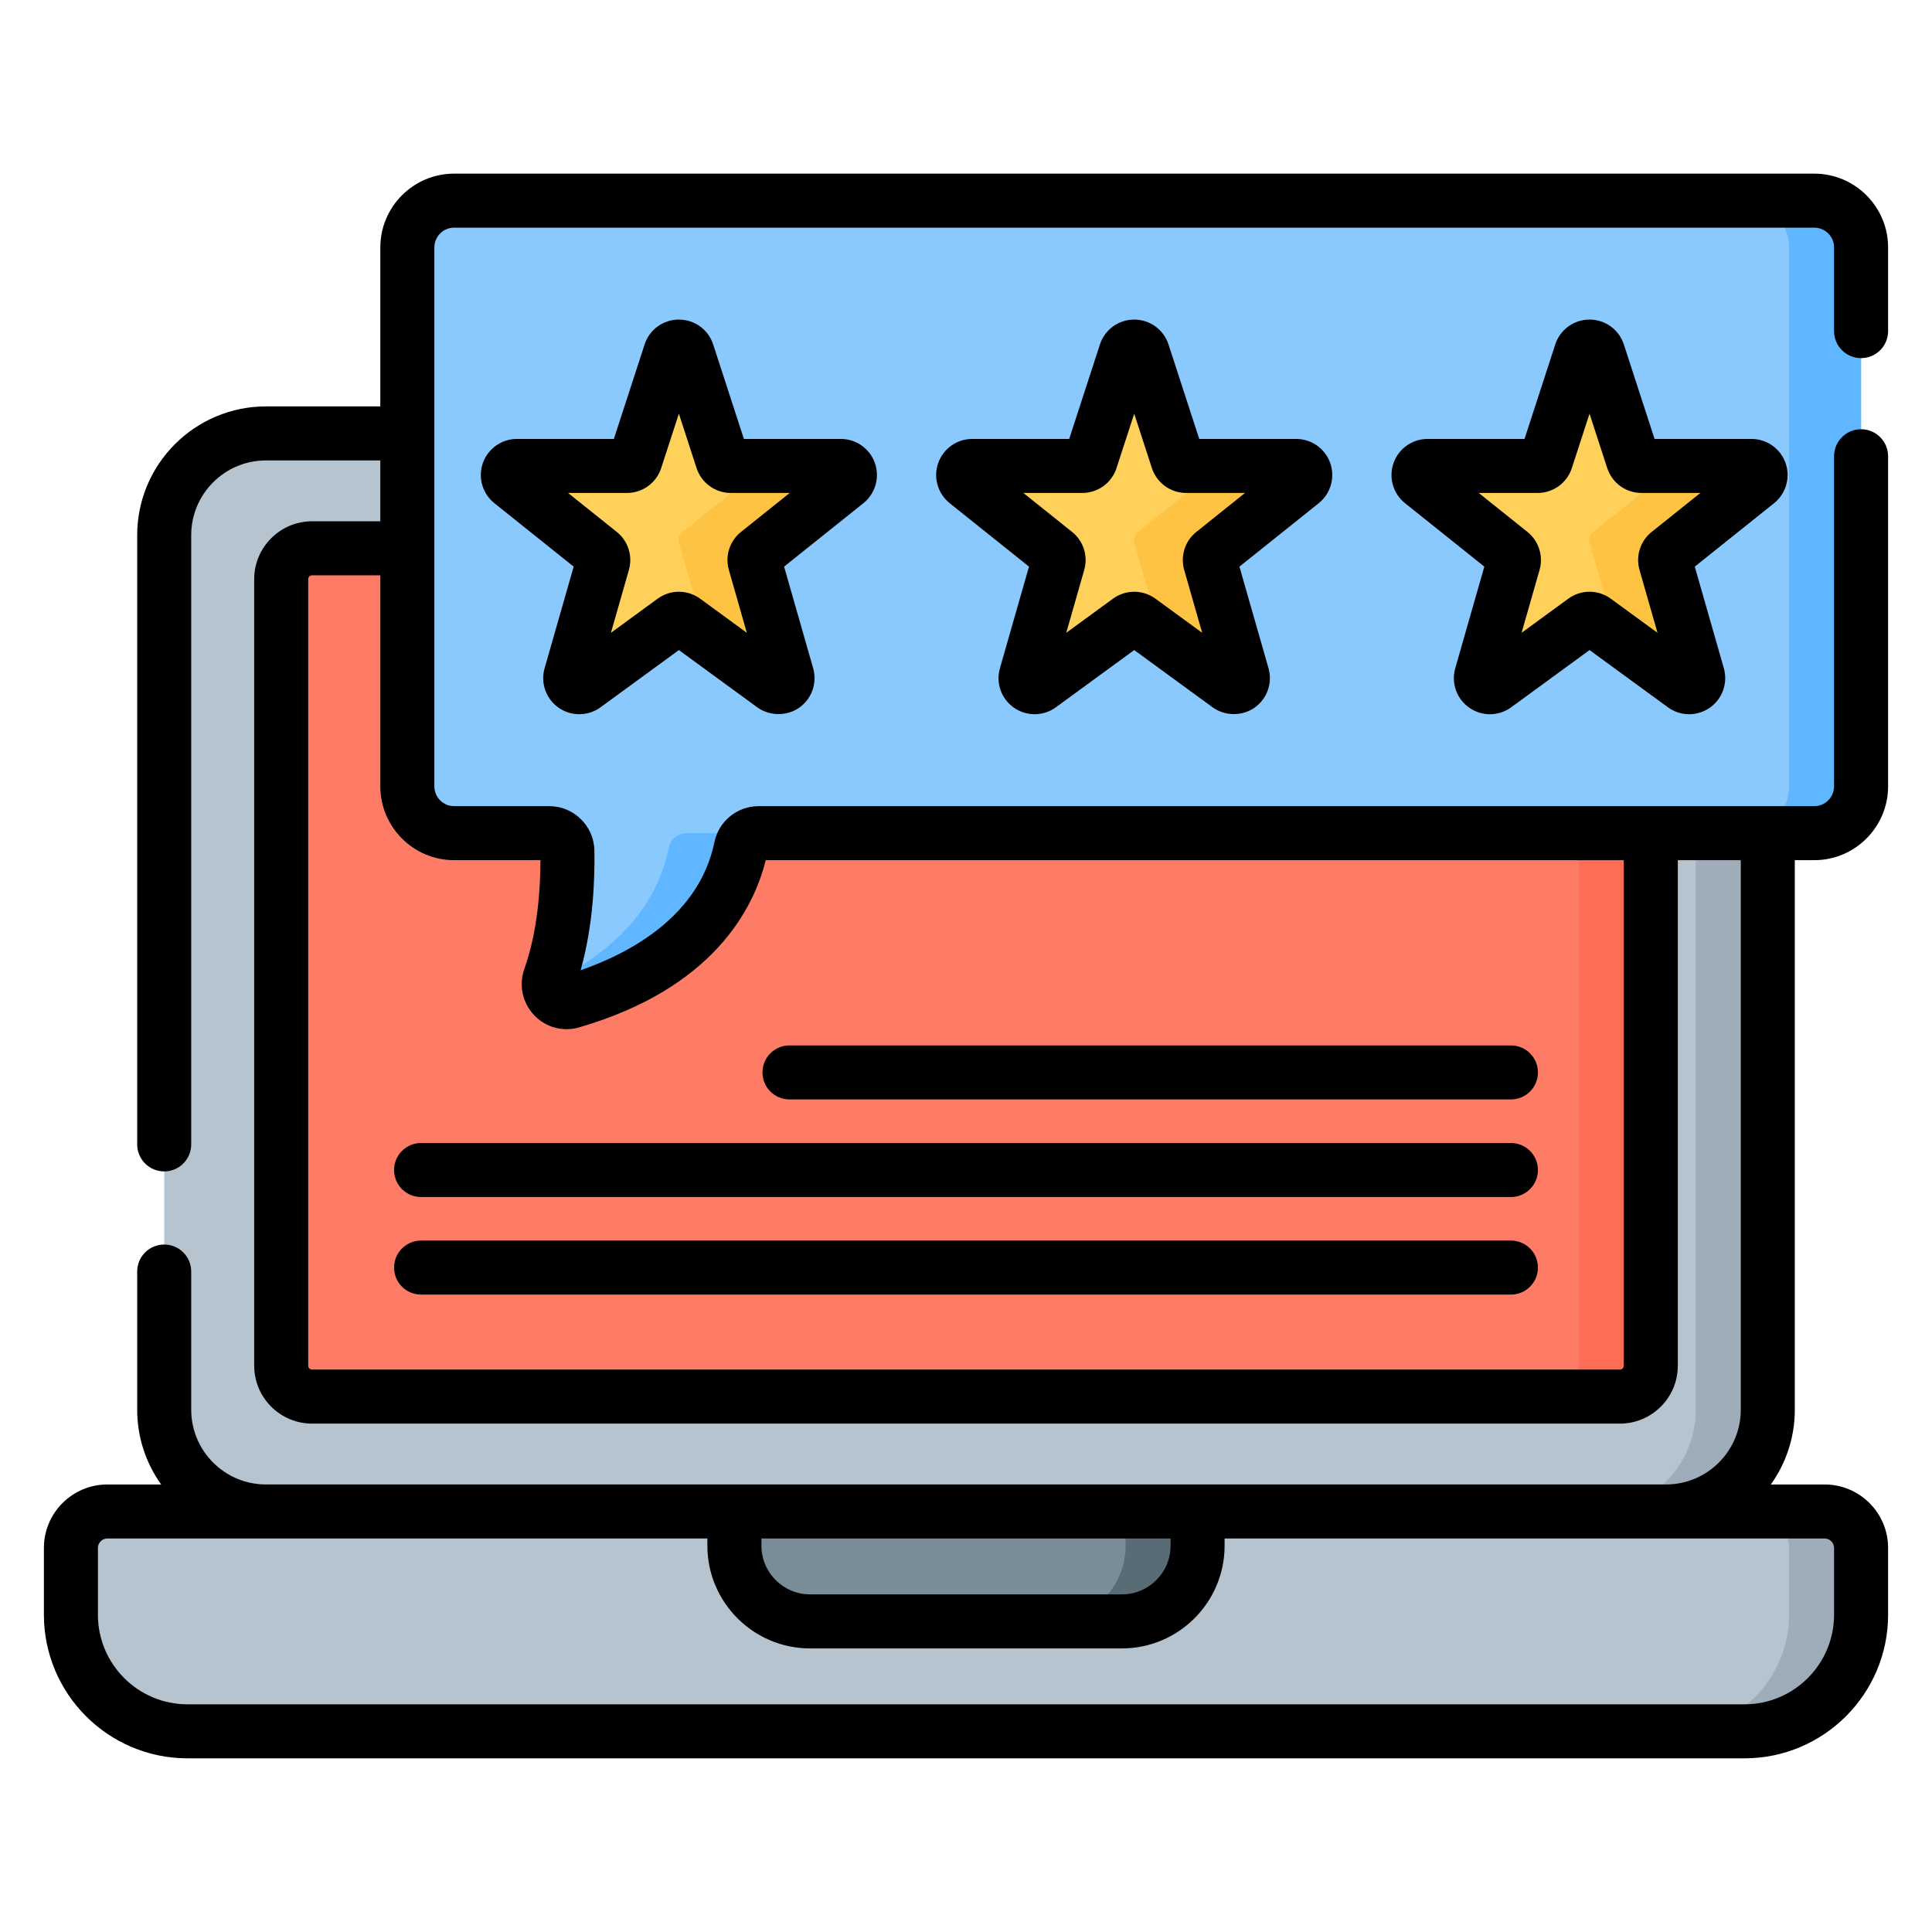
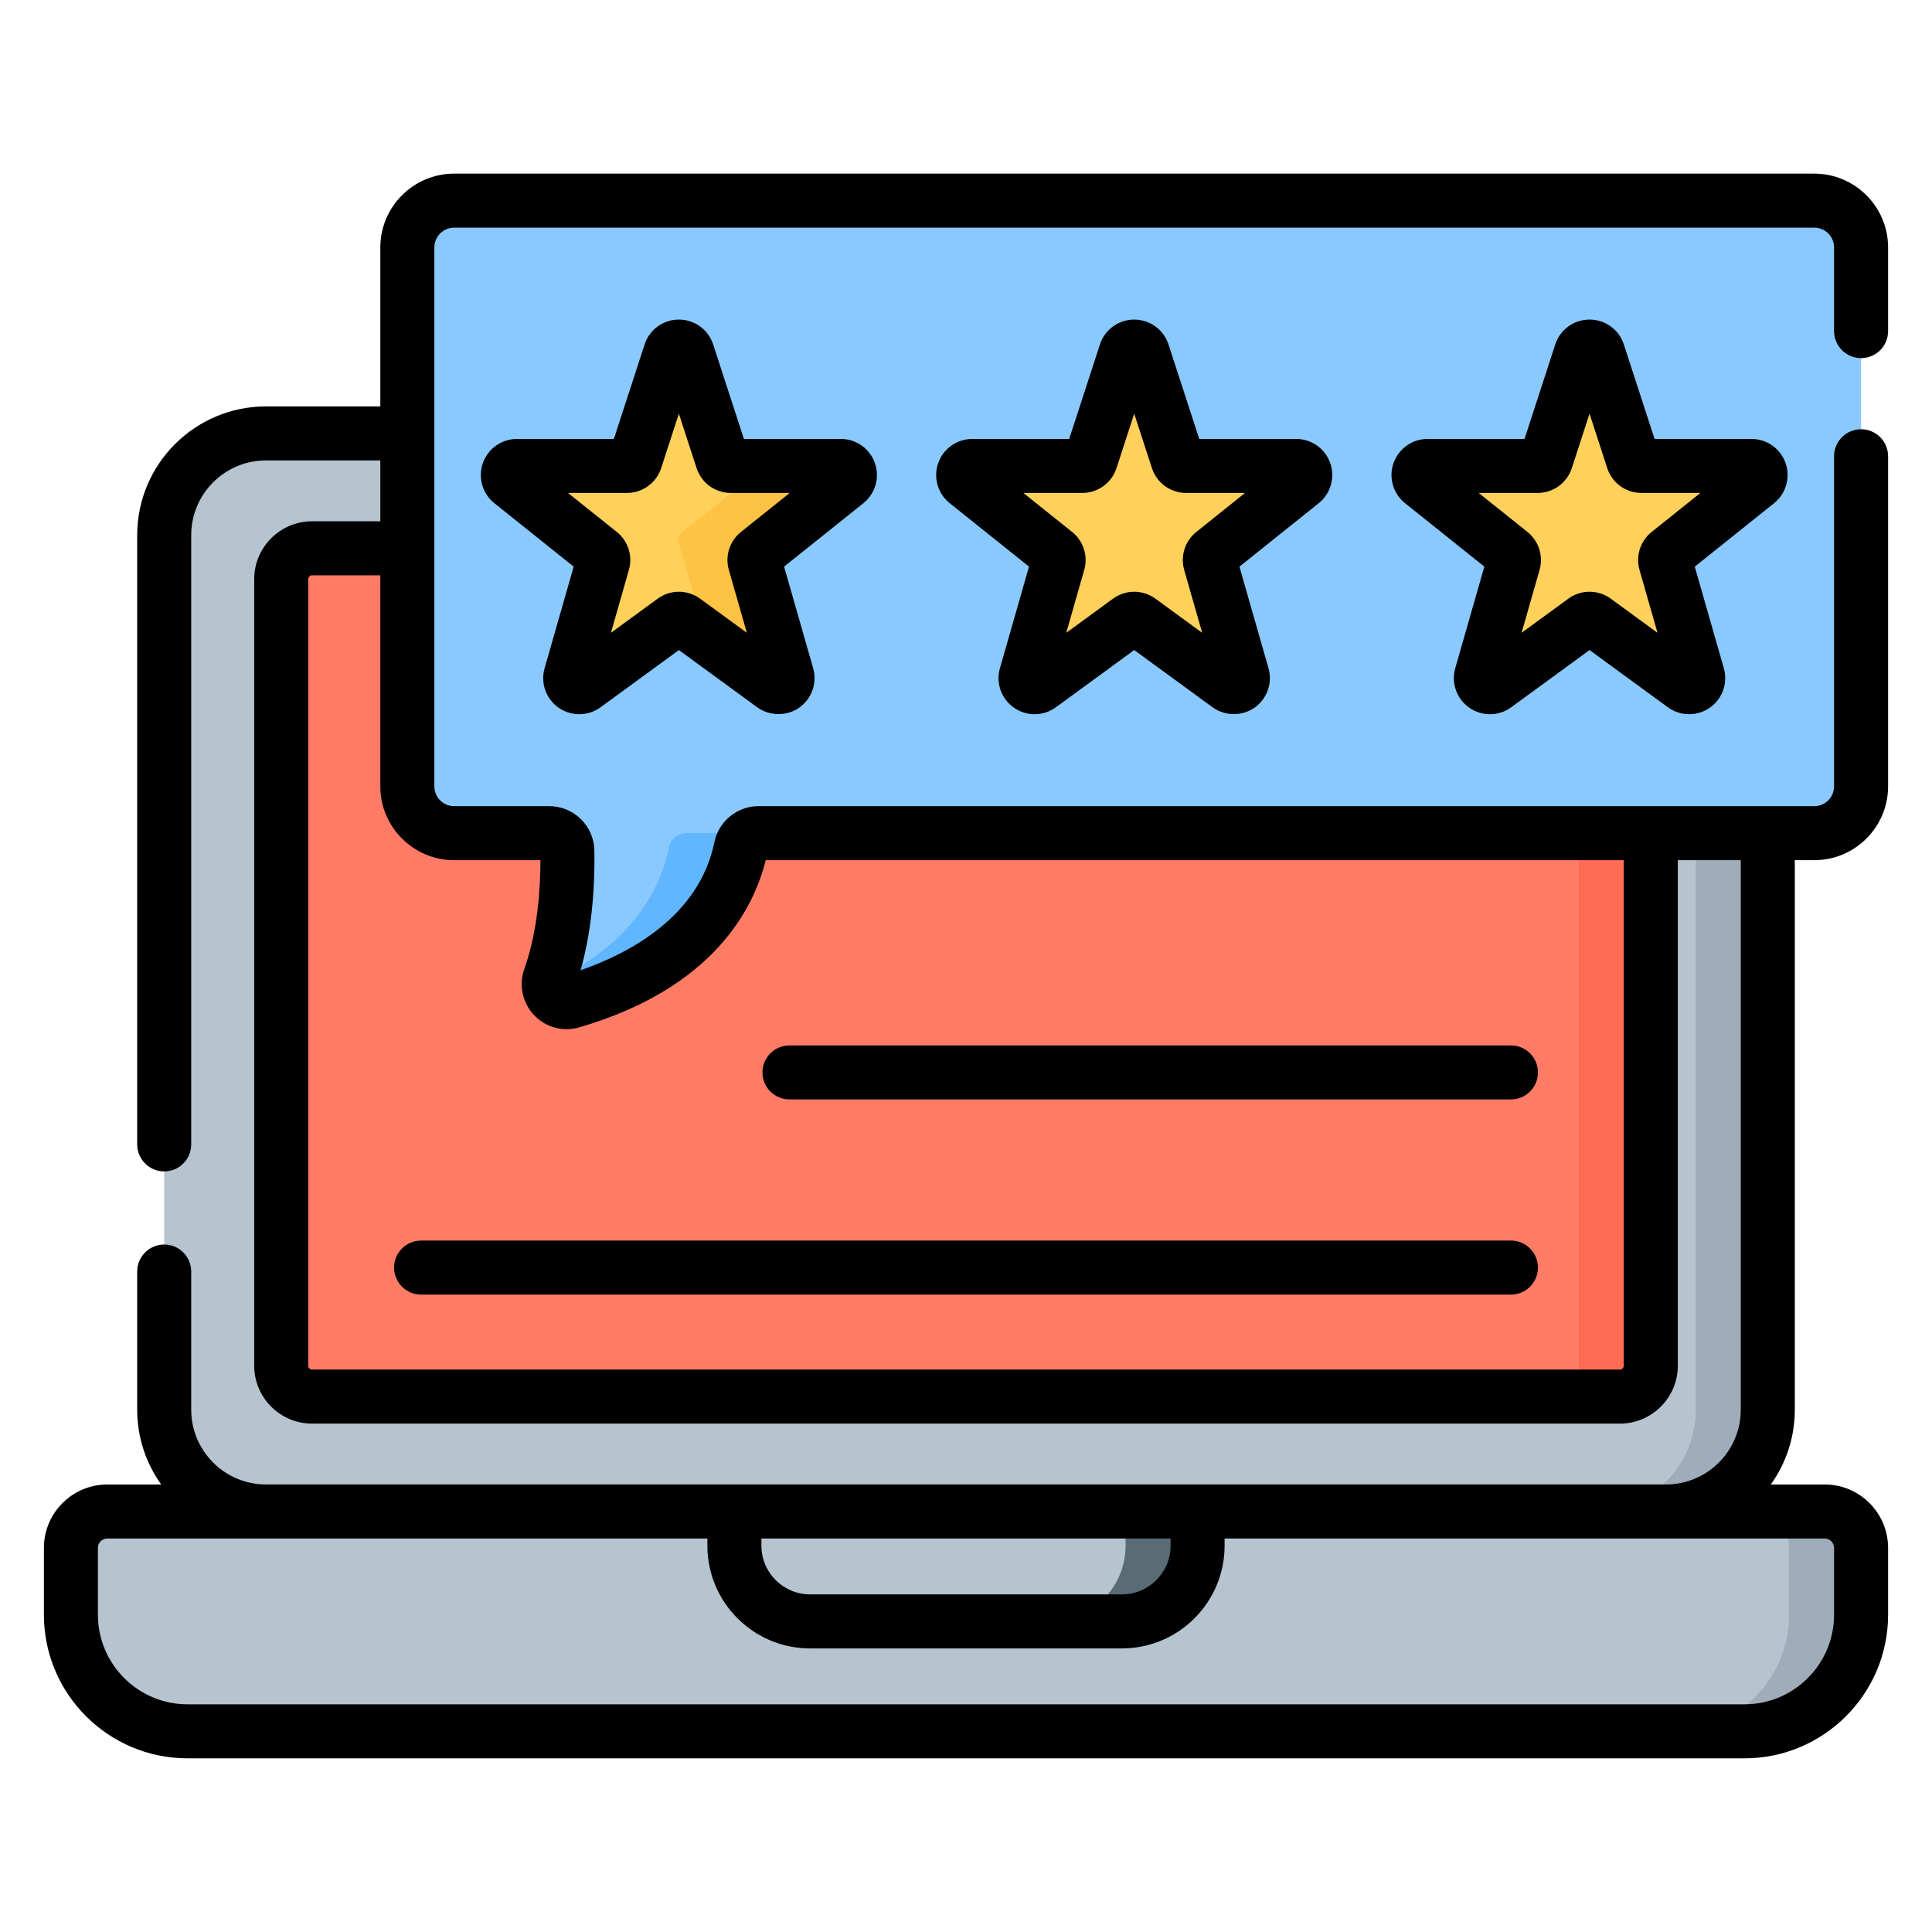
<svg xmlns="http://www.w3.org/2000/svg" width="102" height="102" viewBox="0 0 102 102" fill="none">
  <path d="M87.959 79.798H14.041C11.075 79.798 8.669 77.393 8.669 74.426V28.254C8.669 25.287 11.075 22.882 14.041 22.882H87.959C90.926 22.882 93.331 25.287 93.331 28.254V74.426C93.331 77.393 90.926 79.798 87.959 79.798Z" fill="#B6C4CF" />
  <path d="M93.331 28.255V74.425C93.331 77.393 90.926 79.799 87.96 79.799H84.157C87.123 79.799 89.528 77.393 89.528 74.425V28.255C89.528 25.287 87.123 22.882 84.157 22.882H87.96C90.926 22.882 93.331 25.287 93.331 28.255Z" fill="#9FACBA" />
  <path d="M92.102 91.405H9.898C6.5 91.405 3.745 88.65 3.745 85.251V81.722C3.745 80.66 4.606 79.799 5.667 79.799H96.333C97.395 79.799 98.256 80.66 98.256 81.722V85.251C98.256 88.65 95.501 91.405 92.102 91.405Z" fill="#B6C4CF" />
  <path d="M98.256 81.721V85.25C98.256 88.65 95.501 91.405 92.101 91.405H88.298C91.698 91.405 94.453 88.65 94.453 85.25V81.721C94.453 80.658 93.592 79.799 92.531 79.799H96.334C97.395 79.799 98.256 80.658 98.256 81.721Z" fill="#9FACBA" />
-   <path d="M59.232 85.601H42.768C40.562 85.601 38.773 83.812 38.773 81.606V79.798H63.227V81.606C63.228 83.812 61.439 85.601 59.232 85.601Z" fill="#7A8C98" />
  <path d="M63.228 79.799V81.605C63.228 83.813 61.439 85.602 59.231 85.602H55.429C57.636 85.602 59.425 83.813 59.425 81.605V79.799H63.228Z" fill="#596C76" />
  <path d="M85.523 73.734H16.478C15.577 73.734 14.846 73.003 14.846 72.102V30.578C14.846 29.677 15.577 28.947 16.478 28.947H85.523C86.424 28.947 87.154 29.677 87.154 30.578V72.102C87.154 73.003 86.424 73.734 85.523 73.734Z" fill="#FE7C66" />
  <path d="M87.154 30.579V72.102C87.154 73.003 86.424 73.733 85.522 73.733H81.72C82.621 73.733 83.351 73.003 83.351 72.102V30.579C83.351 29.677 82.621 28.947 81.72 28.947H85.522C86.424 28.947 87.154 29.677 87.154 30.579Z" fill="#FE6C55" />
  <path d="M95.784 10.593H23.977C22.612 10.593 21.506 11.7 21.506 13.065V41.515C21.506 42.88 22.612 43.987 23.977 43.987H29.004C29.521 43.987 29.944 44.399 29.955 44.916C29.983 46.344 29.906 49.17 29.028 51.628C28.765 52.362 29.434 53.089 30.183 52.87C33.017 52.043 38.062 49.871 39.116 44.743C39.206 44.303 39.595 43.987 40.045 43.987H95.784C97.149 43.987 98.256 42.88 98.256 41.515V13.065C98.256 11.7 97.149 10.593 95.784 10.593Z" fill="#8AC9FE" />
  <path d="M36.241 43.986H40.044C39.595 43.986 39.206 44.302 39.116 44.743C38.063 49.871 33.017 52.043 30.183 52.87C29.529 53.06 28.936 52.532 28.97 51.904C31.598 50.693 34.538 48.52 35.313 44.743C35.403 44.302 35.792 43.986 36.241 43.986Z" fill="#60B7FF" />
-   <path d="M98.256 13.066V41.515C98.256 42.88 97.15 43.986 95.784 43.986H91.982C93.347 43.986 94.453 42.88 94.453 41.515V13.066C94.453 11.7 93.347 10.594 91.982 10.594H95.784C97.15 10.594 98.256 11.7 98.256 13.066Z" fill="#60B7FF" />
  <path d="M44.394 24.6H38.586C38.379 24.6 38.196 24.467 38.132 24.27L36.297 18.628C36.153 18.187 35.53 18.187 35.387 18.628L33.552 24.27C33.488 24.467 33.304 24.6 33.097 24.6H27.289C26.837 24.6 26.638 25.169 26.991 25.452L31.67 29.196C31.821 29.316 31.884 29.515 31.831 29.701L30.123 35.672C29.998 36.109 30.497 36.458 30.865 36.189L35.56 32.761C35.728 32.638 35.956 32.638 36.124 32.761L40.819 36.189C41.187 36.458 41.686 36.109 41.561 35.671L39.852 29.701C39.799 29.515 39.863 29.316 40.013 29.195L44.693 25.452C45.046 25.169 44.846 24.6 44.394 24.6Z" fill="#FFD15B" />
  <path d="M68.433 24.6H62.625C62.418 24.6 62.235 24.467 62.17 24.27L60.336 18.628C60.192 18.187 59.569 18.187 59.426 18.628L57.591 24.27C57.527 24.467 57.343 24.6 57.136 24.6H51.328C50.876 24.6 50.677 25.169 51.03 25.452L55.709 29.196C55.86 29.316 55.923 29.515 55.87 29.701L54.162 35.672C54.037 36.109 54.536 36.458 54.904 36.189L59.599 32.761C59.767 32.638 59.995 32.638 60.163 32.761L64.858 36.189C65.225 36.458 65.725 36.109 65.599 35.671L63.891 29.701C63.838 29.515 63.901 29.316 64.052 29.195L68.732 25.452C69.085 25.169 68.885 24.6 68.433 24.6Z" fill="#FFD15B" />
  <path d="M92.472 24.6H86.664C86.457 24.6 86.274 24.467 86.21 24.27L84.375 18.628C84.231 18.187 83.608 18.187 83.465 18.628L81.63 24.27C81.566 24.467 81.382 24.6 81.175 24.6H75.367C74.915 24.6 74.716 25.169 75.069 25.452L79.748 29.196C79.899 29.316 79.963 29.515 79.909 29.701L78.201 35.672C78.076 36.109 78.575 36.458 78.943 36.189L83.638 32.761C83.806 32.638 84.034 32.638 84.202 32.761L88.897 36.189C89.265 36.458 89.764 36.109 89.639 35.671L87.93 29.701C87.877 29.515 87.941 29.316 88.091 29.195L92.771 25.452C93.124 25.169 92.924 24.6 92.472 24.6Z" fill="#FFD15B" />
  <path d="M44.693 25.452L40.014 29.195C39.862 29.315 39.799 29.515 39.852 29.701L41.56 35.672C41.685 36.109 41.187 36.457 40.818 36.189L37.257 33.588L35.834 28.621C35.781 28.435 35.846 28.237 35.996 28.116L40.39 24.6H44.395C44.845 24.6 45.045 25.17 44.693 25.452Z" fill="#FFC344" />
-   <path d="M68.733 25.452L64.052 29.195C63.901 29.315 63.839 29.515 63.892 29.701L65.599 35.672C65.725 36.109 65.225 36.457 64.858 36.189L61.296 33.588L59.874 28.621C59.821 28.435 59.884 28.237 60.036 28.116L64.43 24.6H68.433C68.885 24.6 69.085 25.17 68.733 25.452Z" fill="#FFC344" />
-   <path d="M92.771 25.452L88.091 29.195C87.941 29.315 87.876 29.515 87.93 29.701L89.639 35.672C89.764 36.109 89.264 36.457 88.897 36.189L85.334 33.586L83.914 28.621C83.861 28.435 83.923 28.237 84.074 28.116L88.47 24.6H92.472C92.925 24.6 93.124 25.17 92.771 25.452Z" fill="#FFC344" />
  <path d="M98.256 18.907C99.043 18.907 99.682 18.269 99.682 17.482V13.065C99.682 10.916 97.933 9.167 95.784 9.167H23.977C21.828 9.167 20.079 10.916 20.079 13.065V21.456H14.041C10.292 21.456 7.243 24.506 7.243 28.254V60.419C7.243 61.206 7.881 61.845 8.669 61.845C9.457 61.845 10.095 61.206 10.095 60.419V28.254C10.095 26.078 11.865 24.308 14.041 24.308H20.079V27.521H16.478C14.792 27.521 13.42 28.892 13.42 30.578V72.102C13.42 73.788 14.792 75.16 16.478 75.16H85.522C87.209 75.16 88.58 73.788 88.58 72.102V45.413H91.905V74.426C91.905 76.602 90.135 78.372 87.959 78.372H14.041C11.865 78.372 10.095 76.602 10.095 74.426V67.131C10.095 66.343 9.457 65.705 8.669 65.705C7.881 65.705 7.243 66.343 7.243 67.131V74.426C7.243 75.896 7.712 77.259 8.509 78.373H5.667C3.82 78.373 2.318 79.875 2.318 81.722V85.251C2.318 89.431 5.719 92.831 9.898 92.831H92.102C96.281 92.831 99.682 89.431 99.682 85.251V81.722C99.682 79.875 98.18 78.373 96.333 78.373H93.491C94.288 77.259 94.757 75.897 94.757 74.426V45.413H95.784C97.933 45.413 99.682 43.665 99.682 41.515V24.088C99.682 23.301 99.043 22.662 98.256 22.662C97.468 22.662 96.829 23.301 96.829 24.088V41.515C96.829 42.092 96.36 42.561 95.784 42.561H40.045C38.923 42.561 37.945 43.358 37.719 44.456C36.915 48.372 33.26 50.318 30.653 51.224C31.339 48.806 31.408 46.272 31.38 44.888C31.355 43.605 30.288 42.561 29.004 42.561H23.977C23.401 42.561 22.932 42.092 22.932 41.515V13.065C22.932 12.488 23.401 12.019 23.977 12.019H95.784C96.36 12.019 96.829 12.488 96.829 13.065V17.482C96.83 18.269 97.468 18.907 98.256 18.907ZM40.199 81.225H61.801V81.606C61.801 83.023 60.649 84.175 59.232 84.175H42.768C41.351 84.175 40.199 83.023 40.199 81.606V81.225H40.199ZM96.333 81.225C96.607 81.225 96.829 81.448 96.829 81.722V85.251C96.829 87.858 94.709 89.979 92.102 89.979H9.898C7.291 89.979 5.17 87.859 5.17 85.251V81.722C5.17 81.448 5.393 81.225 5.667 81.225H37.346V81.606C37.346 84.596 39.778 87.028 42.768 87.028H59.232C62.221 87.028 64.653 84.596 64.653 81.606V81.225H96.333V81.225ZM23.977 45.413H28.533C28.532 46.849 28.398 49.15 27.684 51.148C27.381 51.999 27.576 52.935 28.195 53.591C28.65 54.074 29.271 54.336 29.913 54.335C30.136 54.335 30.361 54.304 30.582 54.239C37.658 52.173 39.791 47.975 40.426 45.413H85.728V72.102C85.728 72.215 85.636 72.307 85.522 72.307H16.478C16.364 72.307 16.272 72.215 16.272 72.102V30.578C16.272 30.465 16.364 30.373 16.478 30.373H20.079V41.515C20.079 43.665 21.828 45.413 23.977 45.413Z" fill="black" />
  <path d="M46.191 24.448C45.923 23.686 45.201 23.174 44.394 23.174H39.274L37.653 18.187C37.397 17.4 36.669 16.872 35.842 16.872C35.014 16.872 34.286 17.4 34.031 18.187L32.409 23.174H27.289C26.482 23.174 25.76 23.686 25.492 24.448C25.225 25.21 25.469 26.061 26.1 26.566L30.287 29.915L28.752 35.279C28.528 36.061 28.826 36.899 29.493 37.365C30.159 37.83 31.049 37.82 31.706 37.341L35.842 34.32C35.842 34.32 39.977 37.34 39.977 37.341C40.621 37.811 41.535 37.822 42.19 37.365C42.857 36.899 43.155 36.061 42.931 35.279L41.396 29.915L45.584 26.566C46.214 26.061 46.458 25.21 46.191 24.448ZM39.122 28.082C38.52 28.563 38.269 29.353 38.481 30.093L39.429 33.409L36.965 31.609C36.629 31.363 36.235 31.241 35.842 31.241C35.448 31.241 35.054 31.363 34.719 31.609L32.254 33.409L33.202 30.093C33.414 29.352 33.163 28.563 32.561 28.082L29.991 26.026H33.097C33.924 26.026 34.652 25.497 34.908 24.711L35.841 21.84L36.775 24.711C37.031 25.497 37.759 26.026 38.586 26.026H41.692L39.122 28.082Z" fill="black" />
  <path d="M70.23 24.448C69.963 23.686 69.241 23.174 68.433 23.174H63.314L61.692 18.187C61.436 17.4 60.708 16.872 59.881 16.872C59.054 16.872 58.326 17.4 58.07 18.187L56.448 23.174H51.329C50.521 23.174 49.799 23.686 49.532 24.448C49.264 25.21 49.508 26.061 50.139 26.566L54.326 29.915L52.791 35.279C52.567 36.061 52.865 36.899 53.532 37.364C54.199 37.83 55.089 37.82 55.745 37.341L59.881 34.32L64.017 37.341C64.661 37.811 65.575 37.822 66.23 37.364C66.897 36.899 67.194 36.061 66.971 35.279L65.436 29.915L69.624 26.565C70.253 26.061 70.497 25.21 70.23 24.448ZM63.161 28.082C62.56 28.563 62.309 29.352 62.52 30.093L63.469 33.409L61.004 31.609C60.668 31.363 60.274 31.241 59.881 31.241C59.487 31.241 59.093 31.363 58.758 31.609L56.293 33.409L57.241 30.093C57.453 29.352 57.202 28.563 56.6 28.082L54.03 26.026H57.136C57.963 26.026 58.691 25.497 58.947 24.711L59.881 21.84L60.814 24.711C61.071 25.497 61.798 26.026 62.625 26.026H65.731L63.161 28.082Z" fill="black" />
  <path d="M94.269 24.448C94.002 23.686 93.28 23.174 92.472 23.174H87.353L85.731 18.186C85.475 17.4 84.747 16.872 83.919 16.872C83.092 16.872 82.365 17.4 82.109 18.187L80.487 23.174H75.368C74.56 23.174 73.838 23.686 73.571 24.448C73.303 25.21 73.547 26.061 74.178 26.566L78.365 29.915L76.83 35.279C76.606 36.061 76.904 36.899 77.571 37.364C78.239 37.831 79.124 37.822 79.784 37.341L83.92 34.32L88.056 37.341C88.712 37.821 89.602 37.83 90.269 37.364C90.936 36.899 91.233 36.061 91.01 35.279L89.475 29.915L93.662 26.566C94.292 26.061 94.536 25.21 94.269 24.448ZM87.2 28.082C86.599 28.563 86.347 29.353 86.559 30.093L87.508 33.409L85.043 31.609C84.371 31.118 83.468 31.118 82.797 31.609L80.332 33.409L81.281 30.092C81.492 29.352 81.24 28.563 80.639 28.082L78.069 26.026H81.175C82.002 26.026 82.73 25.498 82.986 24.711L83.919 21.84L84.853 24.711C85.109 25.498 85.837 26.026 86.664 26.026H89.77L87.2 28.082Z" fill="black" />
-   <path d="M20.805 61.771C20.805 62.558 21.443 63.197 22.231 63.197H79.769C80.557 63.197 81.195 62.558 81.195 61.771C81.195 60.983 80.557 60.345 79.769 60.345H22.231C21.443 60.345 20.805 60.983 20.805 61.771Z" fill="black" />
  <path d="M79.769 65.496H22.231C21.443 65.496 20.805 66.134 20.805 66.922C20.805 67.71 21.443 68.348 22.231 68.348H79.769C80.557 68.348 81.195 67.71 81.195 66.922C81.195 66.134 80.557 65.496 79.769 65.496Z" fill="black" />
  <path d="M41.681 58.045H79.769C80.557 58.045 81.195 57.407 81.195 56.619C81.195 55.831 80.557 55.193 79.769 55.193H41.681C40.893 55.193 40.255 55.831 40.255 56.619C40.255 57.407 40.893 58.045 41.681 58.045Z" fill="black" />
</svg>